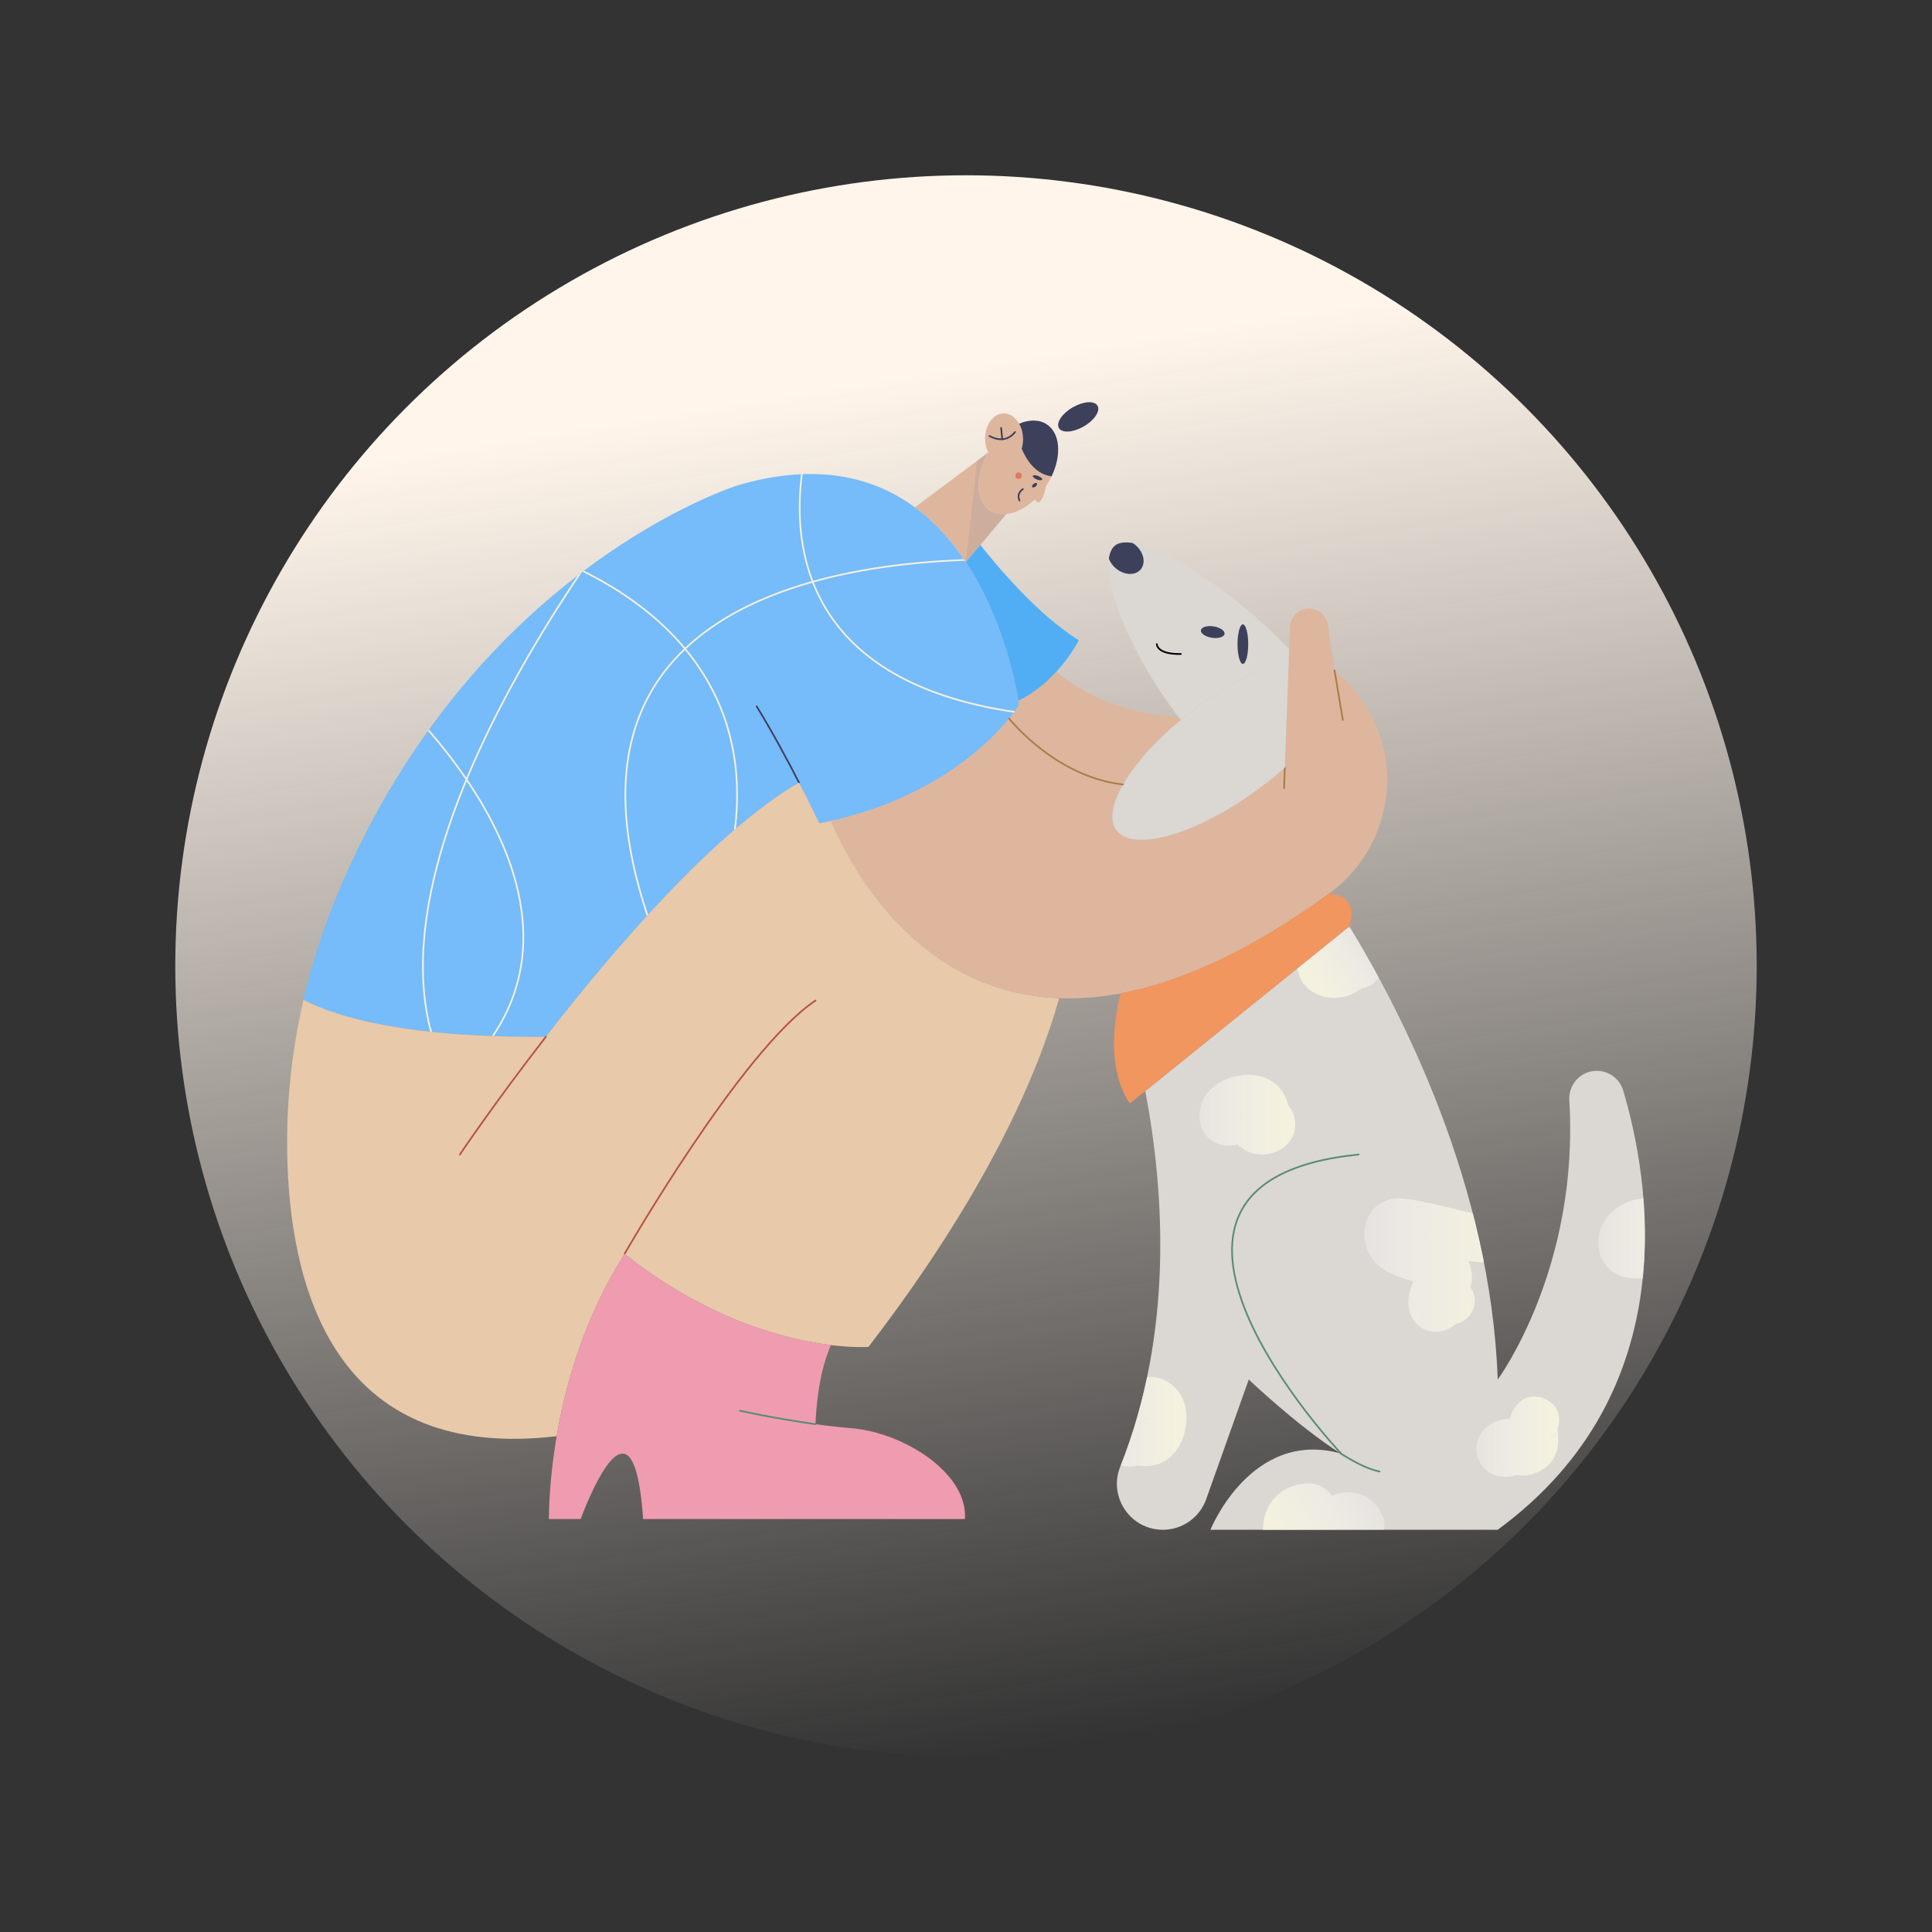
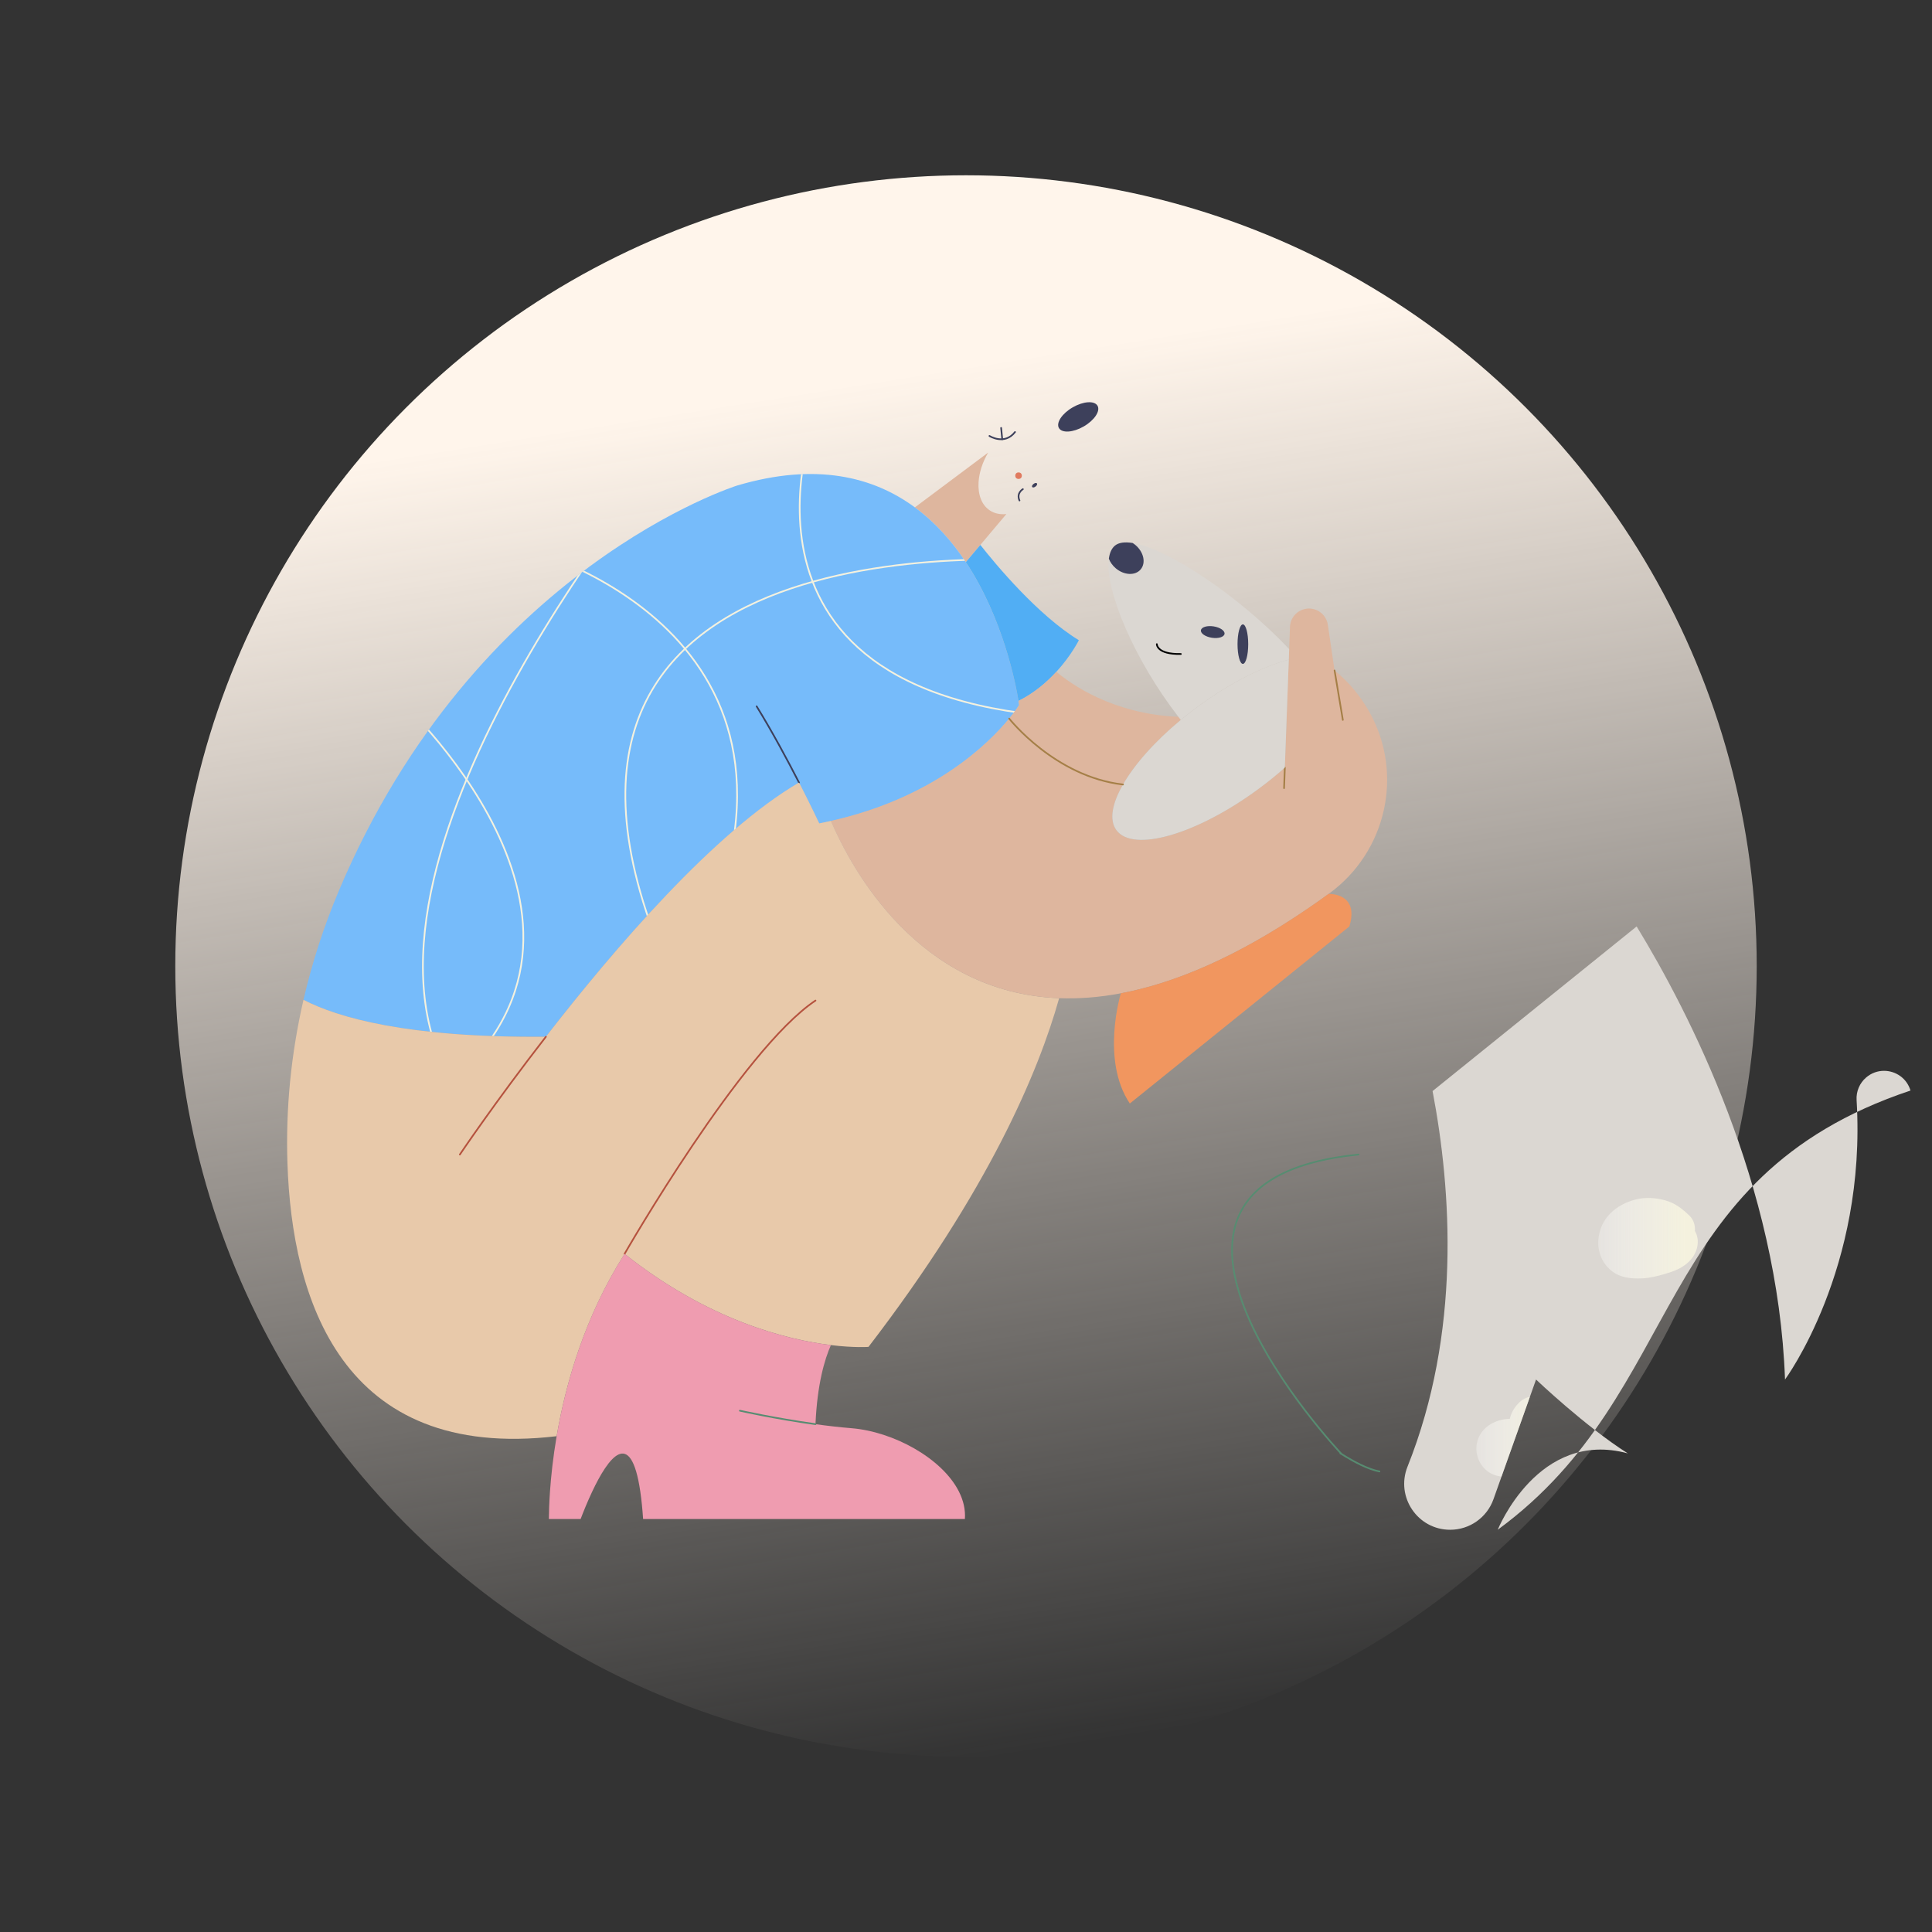
<svg xmlns="http://www.w3.org/2000/svg" xmlns:xlink="http://www.w3.org/1999/xlink" version="1.1" id="Слой_1" x="0px" y="0px" viewBox="0 0 1500 1500" style="enable-background:new 0 0 1500 1500;" xml:space="preserve">
  <rect x="0" y="0" width="1500" height="1500" fill="#333333" stroke="none" />
  <style type="text/css">
	.st0{fill:#262F65;}
	.st1{fill:url(#SVGID_1_);}
	.st2{fill:#DEB69E;}
	.st3{fill:#3D405B;}
	
		.st4{clip-path:url(#XMLID_00000013181867706220277070000008694862088437782443_);fill:none;stroke:#F4F1DE;stroke-width:1.31;stroke-linecap:round;stroke-linejoin:round;stroke-miterlimit:10;}
	.st5{fill:none;stroke:#3D405B;stroke-width:1.31;stroke-linecap:round;stroke-linejoin:round;stroke-miterlimit:10;}
	.st6{fill:#E8C9AA;}
	.st7{fill:none;stroke:#B5523E;stroke-width:1.31;stroke-linecap:round;stroke-linejoin:round;stroke-miterlimit:10;}
	.st8{fill:none;stroke:#000000;stroke-width:1.31;stroke-linecap:round;stroke-linejoin:round;stroke-miterlimit:10;}
	.st9{fill:#EF9CB0;}
	.st10{fill:none;stroke:#578C71;stroke-width:1.31;stroke-linecap:round;stroke-linejoin:round;stroke-miterlimit:10;}
	.st11{fill:none;stroke:#A57F47;stroke-width:1.31;stroke-linecap:round;stroke-linejoin:round;stroke-miterlimit:10;}
	.st12{fill:#51AEF4;}
	.st13{fill:#DBD7D2;}
	
		.st14{clip-path:url(#XMLID_00000042714752290046338190000011344764465710644883_);fill:url(#SVGID_00000008848261241090760720000000716762869203160231_);}
	
		.st15{clip-path:url(#XMLID_00000042714752290046338190000011344764465710644883_);fill:url(#SVGID_00000052795141958154574400000015273937205989802392_);}
	
		.st16{clip-path:url(#XMLID_00000042714752290046338190000011344764465710644883_);fill:url(#SVGID_00000126312584821121808690000012104410850724361395_);}
	.st17{clip-path:url(#XMLID_00000042714752290046338190000011344764465710644883_);}
	.st18{fill:url(#SVGID_00000059277024255444628620000016713823377409051052_);}
	.st19{fill:url(#SVGID_00000052106099298440198990000010459198293969133501_);}
	.st20{fill:url(#SVGID_00000180366008642854644450000003778947937372466346_);}
	
		.st21{clip-path:url(#XMLID_00000042714752290046338190000011344764465710644883_);fill:url(#SVGID_00000078014878148340302720000008328863975646611632_);}
	
		.st22{clip-path:url(#XMLID_00000042714752290046338190000011344764465710644883_);fill:url(#SVGID_00000021801365928305509210000008640403054793139378_);}
	
		.st23{clip-path:url(#XMLID_00000042714752290046338190000011344764465710644883_);fill:url(#SVGID_00000148623183948573607200000016011178260428172420_);}
	.st24{fill:#F1965F;}
	.st25{opacity:0.24;fill:#999999;}
	.st26{fill:#E07A5F;}
</style>
  <g id="_x32__00000059312234777243503040000013849448526682105782_">
    <linearGradient id="SVGID_1_" gradientUnits="userSpaceOnUse" x1="7524.02" y1="-188.15" x2="8751.837" y2="-188.15" gradientTransform="matrix(-0.157 -0.988 0.988 -0.157 2214.487 8757.281)">
      <stop offset="0" style="stop-color:#FFF5EB;stop-opacity:0" />
      <stop offset="0.872" style="stop-color:#FFF5EB" />
    </linearGradient>
    <circle class="st1" cx="750" cy="750" r="613.91" />
    <g>
-       <path class="st2" d="M803.45,387.74c-6.98,6.57-14.88,10.59-22.1,11.37c-4.71,0.51-9.14-0.37-12.84-2.81    c-6.44-4.26-9.36-12.45-8.75-21.98c0.45-7.25,2.94-15.27,7.45-22.95c-1.42-2.97-2.27-6.49-2.36-10.27    c-0.04-2.38,0.22-4.68,0.74-6.82c1.9-7.66,7.2-13.21,13.55-13.34c4.92-0.1,9.34,3.08,12.12,8.05c1.8,3.21,2.91,7.19,2.99,11.5    c0.06,2.8-0.31,5.47-1.04,7.9c3.64,8.68,10.69,19.81,23.22,21.47c-1.18,2.48-2.57,4.94-4.16,7.34    C812.17,377.36,808.49,396.34,803.45,387.74z" />
-       <path class="st3" d="M816.43,369.86c-12.53-1.66-19.57-12.79-23.22-21.47c0.72-2.43,1.1-5.1,1.04-7.9    c-0.09-4.31-1.19-8.29-2.99-11.51c7.8-3.33,15.56-3.43,21.47,0.48C823.12,336.34,824.33,353.39,816.43,369.86z" />
      <path class="st2" d="M781.35,399.1l-20.21,23.98l-11.28,13.38c-10.49-15.82-23.5-30.72-39.56-42.53l56.91-42.56    c-4.51,7.67-6.99,15.7-7.45,22.95c-0.61,9.53,2.3,17.72,8.75,21.98C772.21,398.74,776.64,399.61,781.35,399.1z" />
      <g>
        <defs>
          <path id="XMLID_00000091697615525955154530000014538254869445307275_" d="M791.26,547.4c0,0-2.45,4.04-7.74,10.49      c-16.11,19.65-58.57,61.59-138.41,79.51c-2.97,0.67-6,1.31-9.07,1.9c0,0-6.22-13.25-15.66-31.68      c-65.5,38.23-142.74,127.95-196.56,197.31c-107.25,0.86-161.37-14.79-188.19-28.67c6.66-28.88,15.86-57.21,27.45-84.66      c106.04-251.29,309.38-314.68,309.38-314.68c61.17-18.07,105.65-6.7,137.84,17c16.07,11.81,29.07,26.71,39.56,42.53      c28.97,43.71,38.77,94.57,40.91,107.72C791.12,546.27,791.26,547.4,791.26,547.4z" />
        </defs>
        <use xlink:href="#XMLID_00000091697615525955154530000014538254869445307275_" style="overflow:visible;fill:#76BBFA;" />
        <clipPath id="XMLID_00000018222483568910258690000018325883345983794616_">
          <use xlink:href="#XMLID_00000091697615525955154530000014538254869445307275_" style="overflow:visible;" />
        </clipPath>
        <path style="clip-path:url(#XMLID_00000018222483568910258690000018325883345983794616_);fill:none;stroke:#F4F1DE;stroke-width:1.31;stroke-linecap:round;stroke-linejoin:round;stroke-miterlimit:10;" d="     M633.13,323.69c0,0-91.87,232.72,227.47,234.21" />
        <path style="clip-path:url(#XMLID_00000018222483568910258690000018325883345983794616_);fill:none;stroke:#F4F1DE;stroke-width:1.31;stroke-linecap:round;stroke-linejoin:round;stroke-miterlimit:10;" d="     M822.32,436.46c0,0-451.71-46.73-308.87,303.07" />
        <path style="clip-path:url(#XMLID_00000018222483568910258690000018325883345983794616_);fill:none;stroke:#F4F1DE;stroke-width:1.31;stroke-linecap:round;stroke-linejoin:round;stroke-miterlimit:10;" d="     M306.49,539.74c0,0,196.9,176.98,37.7,305.68" />
        <path style="clip-path:url(#XMLID_00000018222483568910258690000018325883345983794616_);fill:none;stroke:#F4F1DE;stroke-width:1.31;stroke-linecap:round;stroke-linejoin:round;stroke-miterlimit:10;" d="     M398.65,423.08c0,0,245.07,56.59,152.91,293.35" />
        <path style="clip-path:url(#XMLID_00000018222483568910258690000018325883345983794616_);fill:none;stroke:#F4F1DE;stroke-width:1.31;stroke-linecap:round;stroke-linejoin:round;stroke-miterlimit:10;" d="     M522.61,348.18c0,0-264.3,309.66-176.33,483.51" />
      </g>
      <path class="st5" d="M620.38,607.63c-8.92-17.41-20.74-39.43-32.93-59.23" />
      <path class="st6" d="M822.32,774.98c-16,57.05-54.69,149.22-148.03,270.74c0,0-10.84,0.85-29.17-1.39    c-34.37-4.18-95.12-19.17-160.19-70.85c-31.07,48.85-45.8,100.98-52.74,141.58c-167.8,19.79-205.48-107.65-209.01-211.63    c-1.46-42.87,2.86-85.58,12.45-127.16c26.82,13.88,80.94,29.54,188.19,28.67c53.82-69.36,131.05-159.07,196.56-197.31    c9.45,18.42,15.66,31.68,15.66,31.68c3.07-0.59,6.1-1.23,9.07-1.9C661.18,674.77,713,770.81,822.32,774.98z" />
      <path class="st7" d="M484.93,973.47c0,0,90.98-158.48,148.2-196.63" />
      <path class="st9" d="M749.14,1179.38H499.31c-0.56-8.22-1.29-15.27-2.17-21.26c-7.47-51.25-25.32-25.62-37.38,0    c-3.68,7.81-6.83,15.63-8.97,21.26h-24.65c0.04-5.07,0.24-12.31,0.86-21.26c0.81-11.74,2.34-26.44,5.18-43.06    c6.93-40.6,21.66-92.73,52.74-141.58c65.07,51.68,125.82,66.67,160.19,70.85c-4.85,10.97-10.63,30.26-11.97,61.4    c9.17,1.27,18.68,2.37,27.97,3.13c32.51,2.66,70.38,23.27,83.43,49.26C747.95,1164.91,749.67,1172.07,749.14,1179.38z" />
      <path class="st10" d="M574.44,1095.26c0,0,27.34,6.13,58.71,10.46" />
      <path class="st2" d="M1063.66,553.65c26.33,47.8,12.48,107.93-31.66,140.02c-0.16,0.11-0.31,0.23-0.47,0.34    c-5.62,4.09-11.18,7.98-16.65,11.71c-55.33,37.67-103.29,57.7-144.67,65.48c-17.07,3.22-33.01,4.36-47.89,3.78    C713,770.81,661.18,674.77,645.11,637.4c79.84-17.92,122.3-59.86,138.41-79.51c12.77,16.78,39.51,42.19,88.38,51.19    c-8.55,14.87-10.89,27.63-5.13,35.45c13,17.63,62.31,3.35,110.17-31.89c0.04-0.03,0.09-0.06,0.13-0.1    c7.31-5.39,14.15-10.95,20.47-16.56l3.06-83.88l0.3-8.16l0.63-17.22c0.25-6.91,5.26-12.72,12.05-14c0.93-0.17,1.84-0.25,2.74-0.25    c7.19,0,13.53,5.26,14.62,12.63l3.96,26.97l1.25,8.46c2.57,2.07,4.99,4.23,7.28,6.46    C1051.85,535.17,1058.47,544.23,1063.66,553.65z" />
      <line class="st11" x1="997.54" y1="595.99" x2="996.95" y2="611.91" />
      <path class="st12" d="M837.61,497.06c0,0-5.81,11.8-17.43,24.49c-7.42,8.12-17.23,16.61-29.41,22.62    c-2.15-13.15-11.94-64.01-40.91-107.72l11.28-13.38C772.95,438.08,805.64,477.52,837.61,497.06z" />
      <path class="st2" d="M916.79,558.93c-20.31,16.84-35.99,34.65-44.9,50.16c-48.87-9-75.6-34.41-88.38-51.19    c5.29-6.45,7.74-10.49,7.74-10.49s-0.15-1.14-0.49-3.23c12.18-6.02,21.98-14.5,29.41-22.62c10.56,8.98,43.19,32.77,94.72,34.98    C915.53,557.33,916.15,558.13,916.79,558.93z" />
      <path class="st13" d="M1000.6,512.11l-3.06,83.88c-6.31,5.61-13.16,11.18-20.47,16.56c-0.04,0.03-0.09,0.06-0.13,0.1    c-47.86,35.24-97.17,49.51-110.17,31.89c-5.76-7.81-3.42-20.58,5.13-35.45c8.91-15.52,24.59-33.32,44.9-50.16    c0.91-0.75,1.82-1.5,2.75-2.25c3.35-2.72,6.83-5.4,10.42-8.04C954.89,530.25,980.21,517.57,1000.6,512.11z" />
      <path class="st13" d="M1000.9,503.95l-0.3,8.16c-20.39,5.46-45.72,18.14-70.64,36.52c-3.59,2.65-7.06,5.33-10.42,8.04    c-0.93,0.75-1.84,1.5-2.75,2.25c-0.64-0.79-1.27-1.6-1.89-2.4c-34.19-44.11-57.24-98.57-53.99-122.76c1.02,2.7,2.85,5.33,5.4,7.48    c6.44,5.45,15.09,5.82,19.3,0.84c4.22-4.99,2.41-13.45-4.03-18.89c-0.72-0.61-1.47-1.15-2.23-1.62    C907.06,426.01,962.45,463.17,1000.9,503.95z" />
      <path class="st3" d="M885.61,442.09c-4.22,4.99-12.86,4.61-19.3-0.84c-2.55-2.16-4.37-4.78-5.4-7.48v-0.01    c0.6-4.45,2.1-7.88,4.58-10.02c2.94-2.54,7.72-3.16,13.87-2.17c0.76,0.47,1.51,1.01,2.23,1.62    C888.02,428.64,889.83,437.09,885.61,442.09z" />
      <g>
        <defs>
-           <path id="XMLID_00000103970214989072571140000014523797114858225806_" d="M1162.83,1187.7H939.78c0,0,31.45-78.27,101.01-59.28      c-33.13-21-71.26-57.36-71.26-57.36l-33.05,92.92c-2.53,7.12-7.16,13.05-13.04,17.2c-5.89,4.16-13.04,6.53-20.59,6.53      c-25.27,0-42.49-25.53-33.11-49c41.55-104,34.23-214.11,19.45-291.61l158.44-127.81c40.36,66.09,109.82,200.72,115.2,351.77      c0,0,63.56-85.9,55.57-216.99c-0.4-6.69,2.34-13.18,7.43-17.53c4.11-3.53,9.02-5.16,13.85-5.16c8.98,0,17.7,5.66,20.57,15.31      C1280.43,914.43,1309.93,1079.88,1162.83,1187.7z" />
+           <path id="XMLID_00000103970214989072571140000014523797114858225806_" d="M1162.83,1187.7c0,0,31.45-78.27,101.01-59.28      c-33.13-21-71.26-57.36-71.26-57.36l-33.05,92.92c-2.53,7.12-7.16,13.05-13.04,17.2c-5.89,4.16-13.04,6.53-20.59,6.53      c-25.27,0-42.49-25.53-33.11-49c41.55-104,34.23-214.11,19.45-291.61l158.44-127.81c40.36,66.09,109.82,200.72,115.2,351.77      c0,0,63.56-85.9,55.57-216.99c-0.4-6.69,2.34-13.18,7.43-17.53c4.11-3.53,9.02-5.16,13.85-5.16c8.98,0,17.7,5.66,20.57,15.31      C1280.43,914.43,1309.93,1079.88,1162.83,1187.7z" />
        </defs>
        <use xlink:href="#XMLID_00000103970214989072571140000014523797114858225806_" style="overflow:visible;fill:#DBD7D2;" />
        <clipPath id="XMLID_00000135664180203868613460000002399473538876747143_">
          <use xlink:href="#XMLID_00000103970214989072571140000014523797114858225806_" style="overflow:visible;" />
        </clipPath>
        <linearGradient id="SVGID_00000071555111224513789440000010156500353248317828_" gradientUnits="userSpaceOnUse" x1="1059.323" y1="982.186" x2="1178.592" y2="982.186">
          <stop offset="0" style="stop-color:#FFFFFF;stop-opacity:0.3" />
          <stop offset="0.537" style="stop-color:#F7F5E7;stop-opacity:0.731" />
          <stop offset="0.872" style="stop-color:#F4F1DE" />
        </linearGradient>
-         <path style="clip-path:url(#XMLID_00000135664180203868613460000002399473538876747143_);fill:url(#SVGID_00000071555111224513789440000010156500353248317828_);" d="     M1161.85,943.44c-4.21-0.49-8.38-0.93-12.62-1.1c-1.82-0.07-3.61-0.18-5.42-0.43c-0.99-0.14-7.53-1.52-4-0.62     c-9.13-2.28-18.2-4.73-27.41-6.66c-7.94-1.66-16.25-3.72-24.37-4.18c-14.52-0.84-25.48,7.77-28.2,21.99     c-1.73,9.08,1.03,20.39,7.24,27.27c6.41,7.11,15.92,10.78,24.87,13.59c1.83,0.57,3.67,1.11,5.52,1.63     c-5.88,11.3-6.17,26.88,4.78,35.06c6.46,4.83,15.11,5.12,22.25,1.75c2.07-0.98,4.1-2.33,5.99-3.75     c9.23-1.73,16.24-12.28,14.31-21.42c-0.59-2.81-1.68-5.29-3.15-7.42c2.12-6.49,1.26-13.53-1.57-20.02     c5.92,0.74,11.89,0.96,17.84,1.65c9.76,1.13,20.03-6.65,20.63-16.71C1179.17,953.82,1172.3,944.65,1161.85,943.44z M1109.4,982     c-0.17,0.12-0.34,0.24-0.51,0.36C1110.55,980.14,1110.56,981.21,1109.4,982z" />
        <linearGradient id="SVGID_00000176751470041705658070000000411564082708713648_" gradientUnits="userSpaceOnUse" x1="1240.891" y1="961.346" x2="1318.162" y2="961.346">
          <stop offset="0" style="stop-color:#FFFFFF;stop-opacity:0.3" />
          <stop offset="0.537" style="stop-color:#F7F5E7;stop-opacity:0.731" />
          <stop offset="0.872" style="stop-color:#F4F1DE" />
        </linearGradient>
        <path style="clip-path:url(#XMLID_00000135664180203868613460000002399473538876747143_);fill:url(#SVGID_00000176751470041705658070000000411564082708713648_);" d="     M1315.93,955.77c0.29-4.35-0.9-8.67-4.21-11.88c-5.6-5.42-11.41-9.98-19.09-12.01c-7.49-1.98-15.23-2.52-22.82-0.56     c-15.26,3.94-27.54,14.65-28.83,31.18c-0.72,9.16,2.72,17.9,9.76,23.83c6.9,5.81,16,6.63,24.62,6.17     c5.91-0.32,11.56-1.75,17.22-3.41c7.08-2.08,13.25-4.28,18.68-9.53C1317.58,973.45,1320.51,963.55,1315.93,955.77z" />
        <linearGradient id="SVGID_00000079479551045168068120000011500666170132164242_" gradientUnits="userSpaceOnUse" x1="1060.87" y1="1157.699" x2="988.751" y2="1208.307">
          <stop offset="0" style="stop-color:#FFFFFF;stop-opacity:0.3" />
          <stop offset="0.537" style="stop-color:#F7F5E7;stop-opacity:0.731" />
          <stop offset="0.872" style="stop-color:#F4F1DE" />
        </linearGradient>
        <path style="clip-path:url(#XMLID_00000135664180203868613460000002399473538876747143_);fill:url(#SVGID_00000079479551045168068120000011500666170132164242_);" d="     M1073.15,1176.31c-3.21-6.65-7.2-11.93-14.04-15.1c-5.3-2.45-12.82-3.05-18.49-2.04c-2.24,0.4-4.46,1.19-6.53,2.26     c-0.95-1.35-2.02-2.62-3.26-3.81c-7.94-7.58-17.56-6.77-27.21-3.77c-6.79,2.11-12.79,6.8-16.81,12.66     c-4.81,7.01-6.32,14.18-6.23,22.5c0.1,9.79,5.77,19.97,16.71,20.63c6.63,0.4,14.49-3,18.31-8.87c2.02,1.01,4.15,1.77,6.34,2.31     c8.19,1.99,17.16,1.16,24.42-3.18c5.16,3.21,11.7,4.12,17.42,1.23C1072.65,1196.66,1077.72,1185.77,1073.15,1176.31z" />
        <g style="clip-path:url(#XMLID_00000135664180203868613460000002399473538876747143_);">
          <linearGradient id="SVGID_00000121984671108245062620000010366348563641457593_" gradientUnits="userSpaceOnUse" x1="1064.492" y1="728.687" x2="1012.923" y2="764.875">
            <stop offset="0" style="stop-color:#FFFFFF;stop-opacity:0.3" />
            <stop offset="0.537" style="stop-color:#F7F5E7;stop-opacity:0.731" />
            <stop offset="0.872" style="stop-color:#F4F1DE" />
          </linearGradient>
          <path style="fill:url(#SVGID_00000121984671108245062620000010366348563641457593_);" d="M1072.64,740.61      c-5.29-9.09-13.34-16.25-23.57-19.37c-12.73-3.89-26.75-2.4-35.69,8.45c-9.92,12.04-8.34,31.36,5.24,40.12      c11.92,7.69,28.07,6.06,38.81-2.65c1.94-0.19,3.9-0.73,5.84-1.71C1071.58,761.25,1077.92,749.69,1072.64,740.61z       M1036.59,756.79c-0.14-0.06-0.29-0.13-0.44-0.2c0.08,0,0.15,0.01,0.23,0.01c0.13,0.04,0.25,0.08,0.38,0.12      c0.05-0.02,0.11-0.04,0.17-0.06c0.07,0.01,0.15,0.02,0.22,0.03c-0.08,0.03-0.16,0.05-0.23,0.07c0.37,0.11,0.75,0.23,1.09,0.37      c-0.19-0.12-0.38-0.24-0.55-0.38c0.01,0,0.02,0,0.02,0.01c0.17,0.13,0.36,0.26,0.55,0.38c0.05,0.02,0.09,0.04,0.14,0.06      c-0.01,0-0.02,0-0.04,0.01c0.02,0.01,0.04,0.03,0.06,0.04c-0.02-0.01-0.04-0.03-0.07-0.04c-0.21,0.02-0.69-0.08-1.43-0.38      C1036.39,756.92,1036.39,756.88,1036.59,756.79z" />
          <linearGradient id="SVGID_00000083060558979550007100000004510628109811962530_" gradientUnits="userSpaceOnUse" x1="1036.862" y1="756.702" x2="1036.636" y2="756.861">
            <stop offset="0" style="stop-color:#FFFFFF;stop-opacity:0.3" />
            <stop offset="0.537" style="stop-color:#F7F5E7;stop-opacity:0.731" />
            <stop offset="0.872" style="stop-color:#F4F1DE" />
          </linearGradient>
          <path style="fill:url(#SVGID_00000083060558979550007100000004510628109811962530_);" d="M1036.75,756.72      c-0.06,0.02-0.12,0.04-0.16,0.06c0.04,0.02,0.08,0.03,0.11,0.05c0.06-0.02,0.13-0.04,0.21-0.06      C1036.86,756.76,1036.8,756.74,1036.75,756.72z" />
          <linearGradient id="SVGID_00000005984902185164253170000003122584976893729675_" gradientUnits="userSpaceOnUse" x1="1038.093" y1="757.162" x2="1038.043" y2="757.198">
            <stop offset="0" style="stop-color:#FFFFFF;stop-opacity:0.3" />
            <stop offset="0.537" style="stop-color:#F7F5E7;stop-opacity:0.731" />
            <stop offset="0.872" style="stop-color:#F4F1DE" />
          </linearGradient>
          <path style="fill:url(#SVGID_00000005984902185164253170000003122584976893729675_);" d="M1038.13,757.22      c-0.04-0.02-0.07-0.04-0.1-0.06c0,0,0,0,0,0c-0.01,0-0.01,0-0.02-0.01C1038.05,757.17,1038.09,757.19,1038.13,757.22      C1038.13,757.22,1038.13,757.22,1038.13,757.22z" />
        </g>
        <linearGradient id="SVGID_00000056401419396169410510000004161554276034313654_" gradientUnits="userSpaceOnUse" x1="931.185" y1="865.449" x2="1005.658" y2="865.449">
          <stop offset="0" style="stop-color:#FFFFFF;stop-opacity:0.3" />
          <stop offset="0.537" style="stop-color:#F7F5E7;stop-opacity:0.731" />
          <stop offset="0.872" style="stop-color:#F4F1DE" />
        </linearGradient>
        <path style="clip-path:url(#XMLID_00000135664180203868613460000002399473538876747143_);fill:url(#SVGID_00000056401419396169410510000004161554276034313654_);" d="     M1000.21,858.1c-0.06-0.29-0.12-0.57-0.2-0.86c-3.97-14.89-16.29-23.13-31.52-22.69c-11.4,0.33-24.76,5.25-31.69,14.77     c-8.03,11.04-8.1,28.21,4.14,36.3c5.91,3.91,13.19,4.83,19.86,2.91c0.08,0.08,0.15,0.16,0.23,0.23c4.46,4.26,9.8,6.85,16.02,7.48     c13.57,1.37,28.79-8.03,28.61-22.97C1005.59,867.74,1003.76,862.09,1000.21,858.1z M962.96,863.38c0.45,1.69,1.09,3.33,1.9,4.89     C963.9,866.87,963.26,865.24,962.96,863.38z M968.96,885.05c0.03-0.02,0.06-0.04,0.09-0.06     C970.73,884.66,971.26,885.19,968.96,885.05z" />
        <linearGradient id="SVGID_00000173864776087893996350000004195938353501534132_" gradientUnits="userSpaceOnUse" x1="854.192" y1="1103.883" x2="921.144" y2="1103.883">
          <stop offset="0" style="stop-color:#FFFFFF;stop-opacity:0.3" />
          <stop offset="0.537" style="stop-color:#F7F5E7;stop-opacity:0.731" />
          <stop offset="0.872" style="stop-color:#F4F1DE" />
        </linearGradient>
        <path style="clip-path:url(#XMLID_00000135664180203868613460000002399473538876747143_);fill:url(#SVGID_00000173864776087893996350000004195938353501534132_);" d="     M883.36,1137.78c0.29,0.06,0.57,0.12,0.87,0.16c15.22,2.37,27.73-5.6,33.46-19.72c4.29-10.57,5.17-24.78-0.76-34.96     c-6.87-11.8-22.56-18.77-34.9-10.83c-5.96,3.83-9.73,10.13-10.66,17.01c-0.1,0.04-0.2,0.08-0.31,0.12     c-5.7,2.37-10.22,6.21-13.29,11.65c-6.71,11.87-4.24,29.59,9.5,35.43C872.37,1138.82,878.28,1139.42,883.36,1137.78z      M893.53,1101.56c-1.73-0.27-3.49-0.34-5.24-0.23C889.96,1101.01,891.7,1101.09,893.53,1101.56z M871.27,1098.33     c0.01,0.03,0.01,0.07,0.02,0.11C870.92,1100.1,870.22,1100.38,871.27,1098.33z" />
        <linearGradient id="SVGID_00000003079019363375145010000017289572852738558875_" gradientUnits="userSpaceOnUse" x1="1146.245" y1="1115.426" x2="1210.602" y2="1115.426">
          <stop offset="0" style="stop-color:#FFFFFF;stop-opacity:0.3" />
          <stop offset="0.537" style="stop-color:#F7F5E7;stop-opacity:0.731" />
          <stop offset="0.872" style="stop-color:#F4F1DE" />
        </linearGradient>
        <path style="clip-path:url(#XMLID_00000135664180203868613460000002399473538876747143_);fill:url(#SVGID_00000003079019363375145010000017289572852738558875_);" d="     M1209.28,1109.27c2.27-6.01,1.79-12.92-2.81-18.13c-6.39-7.24-18.67-9.86-26.4-2.77c-4.08,3.74-6.68,8.27-7.88,13.2     c-10.26,0.23-20.38,5.27-24.39,15.07c-4.58,11.19,1.35,24.97,13.01,28.71c5.12,1.64,10.1,1.75,15.18,0.21     c0.5-0.15,0.97-0.32,1.43-0.49c2.88,0.65,5.91,0.77,8.79,0.3c6.87-1.12,14.32-5.01,18.44-10.72c3.36-4.65,5.08-10.19,5.14-15.91     c0.03-3.15,0.09-6.34-0.5-9.44C1209.28,1109.3,1209.28,1109.28,1209.28,1109.27z M1164.6,1137.23c0.79,0.79,1.59,1.57,2.41,2.33     c-0.13-0.05-0.27-0.1-0.4-0.16C1165.94,1138.68,1165.27,1137.96,1164.6,1137.23z M1203.7,1117.54c1.94-1.77,3.53-3.92,4.7-6.27     C1207.69,1113.58,1206.13,1115.67,1203.7,1117.54z" />
      </g>
      <path class="st10" d="M1054.77,896.37c-212.8,21.45-13.54,232.16-13.54,232.16c-0.15-0.04-0.3-0.08-0.44-0.11" />
      <path class="st10" d="M1040.79,1128.42c11.2,7.09,21.83,12.43,30.22,14.01" />
      <line class="st11" x1="1036.15" y1="520.55" x2="1042.57" y2="558.93" />
      <ellipse transform="matrix(0.153 -0.988 0.988 0.153 313.175 1345.725)" class="st3" cx="941.29" cy="490.25" rx="4.47" ry="9.27" />
      <path class="st8" d="M898.16,500.11c0,0-0.23,8.02,18.63,7.65" />
      <path class="st24" d="M1047.64,719.28L889.19,847.09l-12,9.67c-22.76-33.82-6.98-85.56-6.98-85.56c0-0.01,0-0.01,0-0.01    c41.38-7.78,89.34-27.81,144.67-65.48c5.47-3.73,11.03-7.62,16.65-11.71c0,0,16.25-0.67,17.65,13.6    C1049.48,710.74,1049.08,714.57,1047.64,719.28z" />
      <path class="st5" d="M768.21,338.48c0,0,11.66,7.46,19.85-3.05" />
      <line class="st5" x1="778.14" y1="341.02" x2="777.28" y2="332.24" />
      <path class="st7" d="M357.03,896.37c0,0,27-40.15,66.79-91.43" />
-       <path class="st25" d="M767.21,351.36c0,0-15.59,26.5-1.56,42.55c0,0,3.87,5.8,15.71,5.19l-31.49,37.35l8.62-78.56L767.21,351.36z" />
      <path class="st11" d="M783.52,557.9c0,0,35.52,45.19,88.38,51.19" />
      <ellipse transform="matrix(0.866 -0.5 0.5 0.866 -49.688 461.938)" class="st3" cx="837.15" cy="323.69" rx="17.3" ry="8.56" />
      <ellipse class="st3" cx="964.96" cy="500.11" rx="4.15" ry="15.33" />
    </g>
    <ellipse transform="matrix(0.795 -0.607 0.607 0.795 -64.153 564.389)" class="st3" cx="803.11" cy="377.13" rx="2.29" ry="1.27" />
    <path class="st5" d="M794.15,379.78c0,0-5.21,3.01-2.63,8.79" />
-     <ellipse transform="matrix(0.365 -0.931 0.931 0.365 166.177 985.489)" class="st3" cx="805.55" cy="370.92" rx="1.45" ry="3.9" />
    <circle class="st26" cx="790.8" cy="369.32" r="2.55" />
  </g>
</svg>